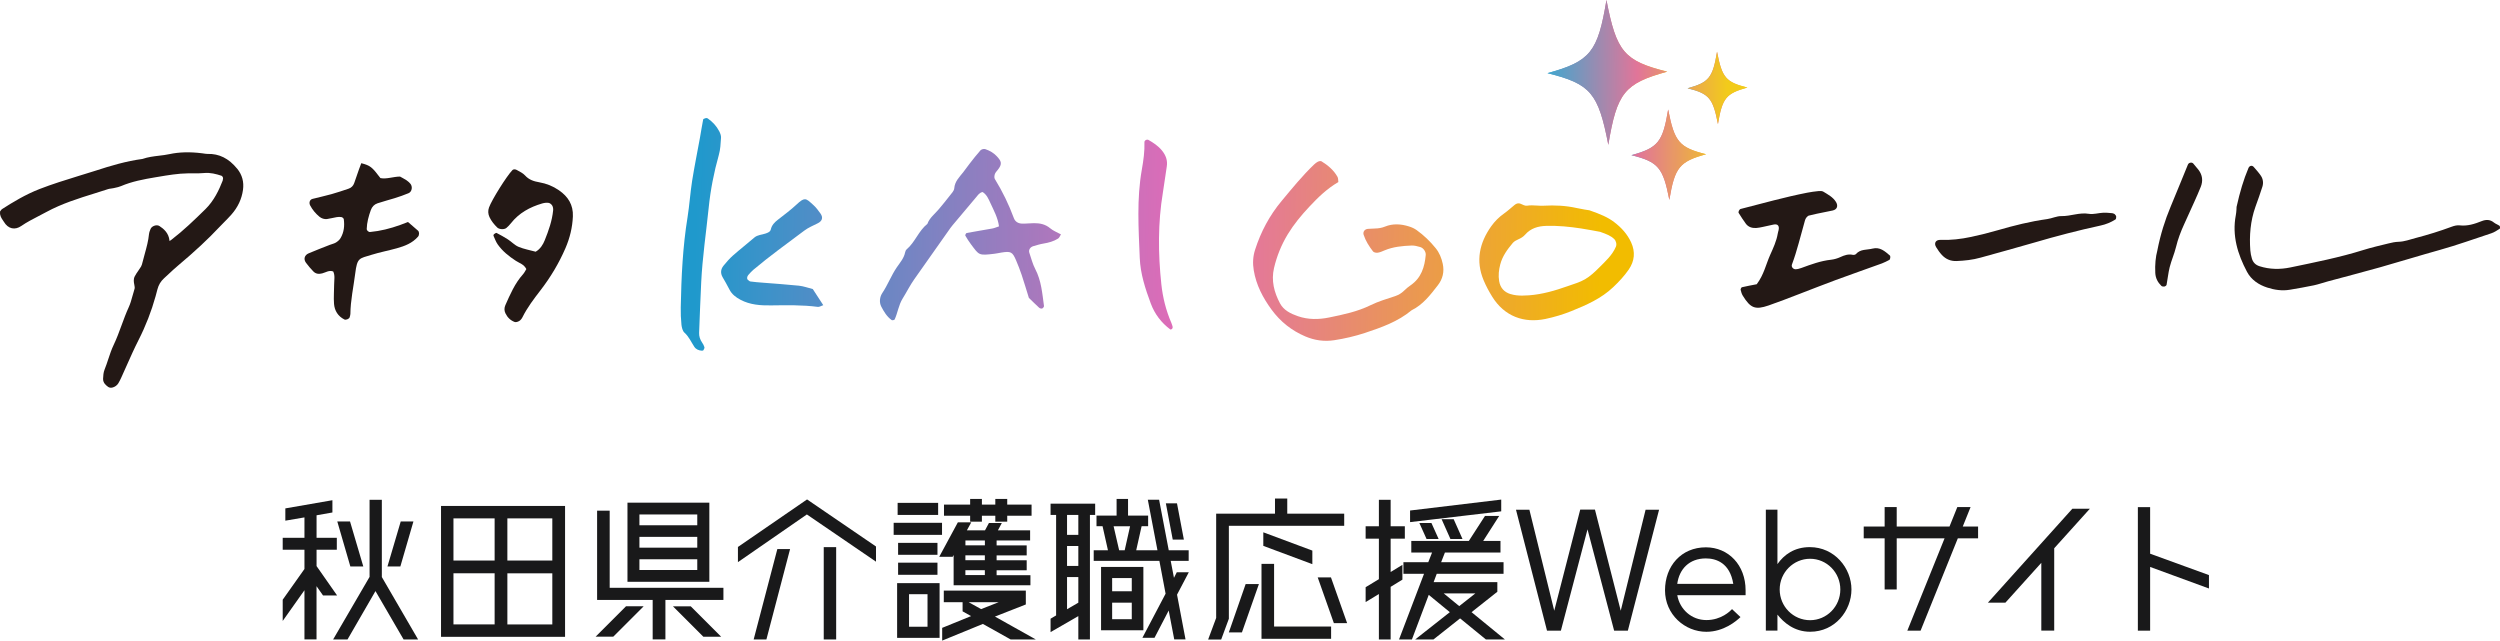
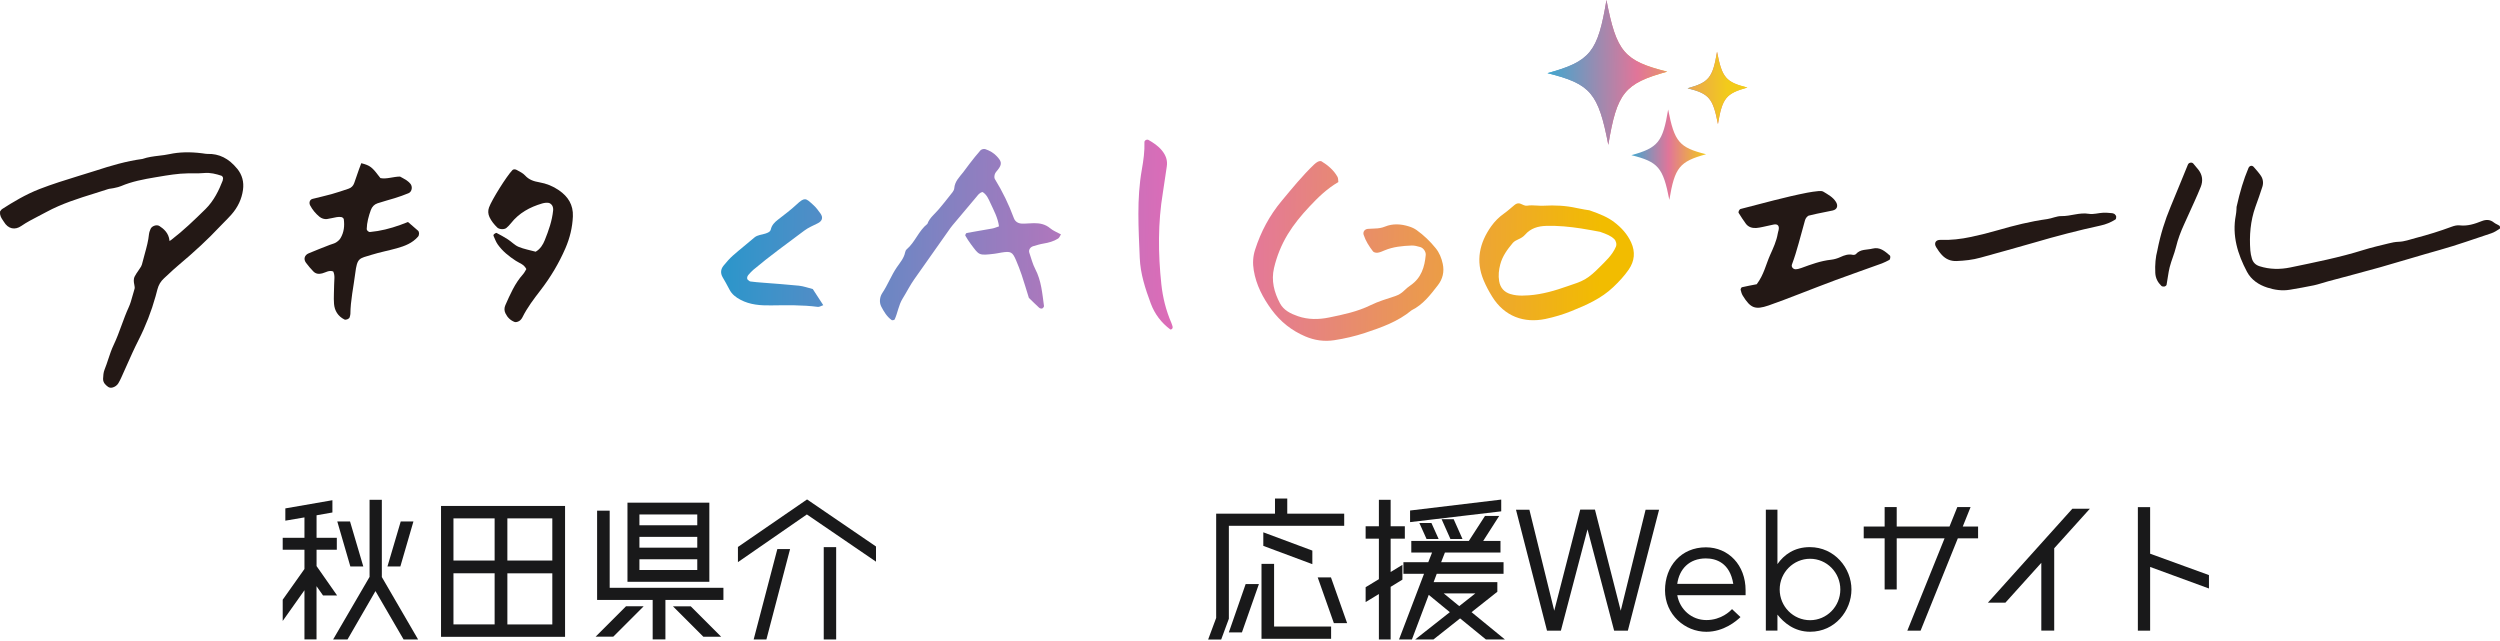
<svg xmlns="http://www.w3.org/2000/svg" xmlns:xlink="http://www.w3.org/1999/xlink" id="b" viewBox="0 0 635.73 162.9">
  <defs>
    <style>.ab{clip-path:url(#i);}.ac{fill:#231815;}.ad{clip-path:url(#k);}.ae{fill:url(#w);}.af{fill:url(#t);}.ag{clip-path:url(#m);}.ah{fill:url(#l);}.ai{fill:url(#h);}.aj{fill:url(#j);}.ak{fill:#19191a;}.al{fill:none;}.am{fill:url(#z);}.an{fill:url(#q);}.ao{fill:url(#aa);}.ap{clip-path:url(#o);}.aq{isolation:isolate;}.ar{clip-path:url(#r);}.as{fill:url(#f);}.at{fill:url(#v);}.au{clip-path:url(#g);}.av{fill:url(#x);}.aw{fill:url(#p);}.ax{clip-path:url(#e);}.ay{fill:url(#n);}.az{clip-path:url(#y);}.ba{clip-path:url(#u);}.bb{fill:url(#s);}</style>
    <clipPath id="e">
      <path class="al" d="M335.2,41.07c-.39.2-.74.48-1.06.78-2.99,2.87-5.6,6.09-8.24,9.26-3.06,3.67-5.28,7.83-6.74,12.39-.56,1.74-.64,3.47-.34,5.25.62,3.73,2.31,6.96,4.53,9.99,2.25,3.07,5.11,5.33,8.58,6.81,2.35,1,4.8,1.36,7.38.96,2.64-.41,5.23-1.01,7.76-1.84,4.21-1.4,8.4-2.87,11.89-5.77,2.89-1.42,4.78-3.92,6.68-6.37,1.21-1.56,1.68-3.4,1.24-5.44-.32-1.49-.86-2.82-1.81-3.99-1.4-1.73-3-3.27-4.81-4.57-.58-.42-1.28-.74-1.98-.95-2.02-.64-4.1-.77-6.08.04-.86.35-1.69.47-2.57.49-.59.02-1.18.05-1.77.09-.85.06-1.34.78-1.1,1.51.52,1.57,1.39,2.94,2.39,4.23.21.27.82.38,1.21.32.57-.08,1.13-.34,1.67-.57,2.22-.94,4.58-1.16,6.95-1.25.71-.03,1.46.18,2.16.38.85.24,1.49,1.22,1.41,2.04-.28,3.04-1.13,5.8-3.81,7.66-.61.42-1.19.89-1.71,1.41-.65.64-1.37,1.07-2.24,1.37-2.1.7-4.25,1.32-6.22,2.29-3.37,1.66-6.98,2.41-10.6,3.15-2.63.54-5.3.57-7.89-.32-1.85-.63-3.66-1.52-4.59-3.28-1.48-2.78-2.27-5.77-1.52-8.98.72-3.05,1.88-5.92,3.5-8.59,1.54-2.53,3.41-4.79,5.44-6.96,2.24-2.4,4.54-4.64,7.42-6.31-.07-.48-.02-.96-.21-1.31-.96-1.72-2.43-2.95-4.08-3.97-.07-.04-.17-.06-.28-.06-.19,0-.4.05-.54.13l-.02-.02Z" />
    </clipPath>
    <linearGradient id="f" x1="-85.78" y1="-699.93" x2="-84.78" y2="-699.93" gradientTransform="translate(-161577.99 19740.78) rotate(90) scale(231.34)" gradientUnits="userSpaceOnUse">
      <stop offset="0" stop-color="#1f99cc" />
      <stop offset=".54" stop-color="#e16bb7" />
      <stop offset="1" stop-color="#f2bc00" />
    </linearGradient>
    <clipPath id="g">
      <path class="al" d="M384.15,74.8c-1.65-.51-2.64-1.59-2.93-3.32-.24-1.43-.08-2.84.28-4.23.55-2.13,1.82-3.84,3.2-5.48.35-.41.9-.69,1.41-.92.66-.29,1.24-.63,1.73-1.19,1.4-1.61,3.28-2.16,5.34-2.22,2.99-.09,5.96.21,8.91.66,1.82.28,3.63.64,4.8.85,1.71.6,2.75,1.02,3.59,1.84.49.48.69,1.35.43,1.95-.92,2.16-2.65,3.69-4.25,5.3-1.09,1.1-2.27,2.2-3.59,2.97-1.33.78-2.88,1.21-4.35,1.73-3.22,1.14-6.49,2.11-9.93,2.36-.58.04-1.16.07-1.74.07-.98,0-1.96-.09-2.92-.39M385.15,52.11c-.88.71-1.71,1.5-2.64,2.15-1.3.91-2.42,2.03-3.32,3.3-2.98,4.21-3.98,8.78-1.92,13.7.6,1.44,1.35,2.83,2.17,4.16,3.11,5.04,8.1,6.83,13.59,5.68,2.22-.47,4.43-1.13,6.54-1.98,3.82-1.54,7.6-3.19,10.67-6.11,1.45-1.38,2.81-2.83,3.94-4.47,1.48-2.16,1.71-4.46.61-6.89-.97-2.13-2.5-3.79-4.33-5.18-1.6-1.22-3.44-2-6.27-2.99-.42-.07-1.83-.26-3.21-.57-2.79-.63-5.59-.76-8.44-.6-.58.03-1.16,0-1.74-.04-.83-.05-1.66-.1-2.5.04-.49.08-1.08-.26-1.59-.48-.2-.09-.39-.12-.57-.12-.36,0-.69.16-.99.41h0Z" />
    </clipPath>
    <linearGradient id="h" x1="-85.78" y1="-699.92" x2="-84.78" y2="-699.92" gradientTransform="translate(-161525.08 19690.87) rotate(90) scale(231.34)" xlink:href="#f" />
    <clipPath id="i">
      <path class="al" d="M249.35,38.2c-.98,1.09-1.88,2.27-2.79,3.43-.54.69-1.04,1.41-1.58,2.11-.98,1.27-2.19,2.36-2.32,4.16-.05.64-.69,1.27-1.13,1.85-.9,1.17-1.84,2.3-2.78,3.43-1.01,1.22-2.36,2.18-2.92,3.75-2.23,1.76-3.11,4.63-5.26,6.47-.21.17-.35.49-.4.77-.3,1.51-1.32,2.64-2.14,3.84-1.41,2.08-2.28,4.44-3.68,6.53-.65.97-.8,2.36-.25,3.42.66,1.27,1.43,2.57,2.66,3.44.15.1.68-.02.75-.17.79-1.72.99-3.65,2.03-5.32,1.01-1.62,1.86-3.35,2.97-4.92,3.07-4.33,6.12-8.68,9.18-13.02.17-.24.35-.47.54-.69,1.99-2.37,3.97-4.76,5.98-7.11.46-.54.85-1.19,1.66-1.34,1.06.67,1.51,1.77,2,2.84.85,1.86,1.87,3.67,2.17,5.89-.62.2-1.15.45-1.71.55-2.17.4-4.35.73-6.52,1.14-.16.03-.41.54-.34.66.43.76.92,1.5,1.44,2.21,2.1,2.79,1.91,2.9,5.95,2.41.58-.07,1.16-.2,1.75-.3,2.44-.39,2.84-.2,3.76,1.95.52,1.22,1.01,2.46,1.43,3.72.65,1.96,1.24,3.94,1.83,5.84.91.88,1.74,1.72,2.61,2.51.18.16.55.28.77.2.21-.07.49-.43.47-.62-.44-3.2-.67-6.44-2.22-9.41-.68-1.29-1.03-2.76-1.51-4.15-.24-.7.21-1.44,1.01-1.67.85-.24,1.7-.52,2.57-.66,1.33-.22,2.61-.56,3.74-1.28.32-.2.47-.67.72-1.06-.98-.54-1.97-.9-2.73-1.55-1.23-1.03-2.61-1.31-4.11-1.3-1.03,0-2.06.15-3.09.11-.93-.04-1.7-.46-2.05-1.41-1.28-3.47-2.89-6.78-4.83-9.93-.19-.3-.12-.86,0-1.24.13-.4.47-.74.74-1.08,1.24-1.55.89-2.23-.21-3.43-.83-.9-1.85-1.47-2.96-1.85-.08-.03-.17-.04-.27-.04-.33,0-.74.13-.92.33h-.01Z" />
    </clipPath>
    <linearGradient id="j" x1="-85.78" y1="-699.93" x2="-84.78" y2="-699.93" gradientTransform="translate(-161674.36 19832.59) rotate(90) scale(231.34)" xlink:href="#f" />
    <clipPath id="k">
      <path class="al" d="M202.58,51.99c-1.5,1.41-3.18,2.64-4.8,3.91-.83.65-1.52,1.35-1.77,2.44-.14.62-.75.84-1.32,1.04-.96.34-2.03.31-2.88,1.04-1.78,1.54-3.65,2.99-5.42,4.55-.88.78-1.66,1.68-2.4,2.59-.71.87-.83,1.87-.26,2.89.58,1.03,1.2,2.04,1.72,3.1.62,1.26,1.64,2.04,2.85,2.68,2.43,1.29,5.09,1.47,7.74,1.43,3.99-.05,7.97-.14,11.94.38.38.05.8-.25,1.37-.44-.86-1.31-1.65-2.53-2.67-4.1-1.24-.31-2.36-.73-3.52-.85-3.08-.32-6.16-.52-9.25-.77-1.03-.08-2.06-.16-3.08-.3-.25-.03-.48-.29-.7-.47-.25-.22-.16-.84.17-1.19.4-.43.77-.9,1.22-1.27,4.17-3.52,8.61-6.7,12.97-9.98,1.05-.79,2.3-1.31,3.48-1.9,1.02-.51,1.48-1.38.64-2.52-.52-.71-1.05-1.45-1.7-2.04-1.05-.95-1.6-1.54-2.24-1.54-.52,0-1.11.4-2.08,1.31h-.01Z" />
    </clipPath>
    <linearGradient id="l" x1="-85.78" y1="-699.93" x2="-84.78" y2="-699.93" gradientTransform="translate(-161724.54 19887.56) rotate(90) scale(231.34)" xlink:href="#f" />
    <clipPath id="m">
-       <path class="al" d="M178.82,30.33c-.32,1.58-.55,3.18-.84,4.77-.66,3.63-1.4,7.25-1.98,10.9-.48,3.06-.67,6.17-1.16,9.23-1.24,7.6-1.58,15.26-1.73,22.94-.03,1.47.03,2.95.18,4.42.08.7.29,1.58.77,2.01,1.14,1.02,1.7,2.38,2.51,3.6.43.65,1.13.92,1.9.98.14.01.35-.04.41-.14.13-.23.31-.54.25-.76-.12-.42-.34-.81-.59-1.17-.52-.76-.8-1.59-.76-2.5.17-4.27.32-8.53.53-12.8.31-6.35,1.25-12.63,1.9-18.94.46-4.56,1.33-9.04,2.58-13.46.4-1.4.47-2.91.56-4.37.04-.55-.2-1.17-.46-1.67-.69-1.33-1.69-2.4-2.92-3.26-.11-.08-.28-.07-.42-.1-.25.11-.68.18-.71.33h-.02Z" />
-     </clipPath>
+       </clipPath>
    <linearGradient id="n" x1="-85.78" y1="-699.93" x2="-84.78" y2="-699.93" gradientTransform="translate(-161742.73 19901.75) rotate(90) scale(231.34)" xlink:href="#f" />
    <clipPath id="o">
      <path class="al" d="M291.02,36.1c.08,2.37-.25,4.7-.66,7.02-1.33,7.47-.83,14.98-.53,22.48.16,4.01,1.41,7.82,2.8,11.57,1.01,2.71,2.68,4.89,4.97,6.61.07.05.29-.04.4-.11.1-.07.14-.22.24-.41-.11-.36-.21-.78-.38-1.17-1.36-3.14-2.18-6.45-2.54-9.81-.83-7.79-.89-15.59.4-23.36.36-2.18.63-4.38.98-6.56.25-1.57-.24-2.88-1.23-4.09-.95-1.17-2.17-1.97-3.45-2.7-.08-.04-.17-.06-.26-.06-.35,0-.75.27-.74.59h0Z" />
    </clipPath>
    <linearGradient id="p" x1="-85.78" y1="-699.93" x2="-84.78" y2="-699.93" gradientTransform="translate(-161627.31 19785.44) rotate(90) scale(231.34)" xlink:href="#f" />
    <linearGradient id="q" x1="393.53" y1="18.42" x2="423.96" y2="18.42" gradientUnits="userSpaceOnUse">
      <stop offset="0" stop-color="#40a7cf" />
      <stop offset=".5" stop-color="#e17599" />
      <stop offset="1" stop-color="#f2cb1a" />
    </linearGradient>
    <clipPath id="r">
      <path class="an" d="M393.53,18.61c10.96,2.73,12.91,5.03,15.45,18.22,2.2-13.25,4.09-15.6,14.98-18.61-10.96-2.73-12.91-5.03-15.45-18.22-2.2,13.25-4.09,15.6-14.98,18.6h0Z" />
    </clipPath>
    <linearGradient id="s" x1="-87.8" y1="-704.31" x2="-86.8" y2="-704.31" gradientTransform="translate(4401.6 32169.93) scale(45.65)" xlink:href="#q" />
    <linearGradient id="t" x1="429.14" y1="22.36" x2="444.35" y2="22.36" xlink:href="#q" />
    <linearGradient id="v" x1="429.14" y1="22.36" x2="444.35" y2="22.36" xlink:href="#q" />
    <clipPath id="u">
      <path class="at" d="M429.14,22.45c5.48,1.36,6.46,2.51,7.72,9.11,1.1-6.62,2.05-7.8,7.49-9.3-5.48-1.36-6.46-2.51-7.72-9.11-1.1,6.62-2.05,7.8-7.49,9.3Z" />
    </clipPath>
    <linearGradient id="w" x1="-87.8" y1="-704.2" x2="-86.8" y2="-704.2" gradientTransform="translate(4401.86 32169.29) scale(45.65)" xlink:href="#q" />
    <linearGradient id="x" x1="414.85" y1="39.34" x2="433.85" y2="39.34" xlink:href="#q" />
    <linearGradient id="z" x1="414.85" y1="39.34" x2="433.85" y2="39.34" xlink:href="#q" />
    <clipPath id="y">
-       <path class="am" d="M414.85,39.46c6.84,1.7,8.06,3.14,9.65,11.37,1.38-8.27,2.56-9.74,9.35-11.61-6.84-1.7-8.06-3.14-9.65-11.37-1.37,8.27-2.55,9.74-9.35,11.61Z" />
-     </clipPath>
+       </clipPath>
    <linearGradient id="aa" x1="-87.8" y1="-704.31" x2="-86.8" y2="-704.31" gradientTransform="translate(4401.71 32190.85) scale(45.65)" xlink:href="#q" />
  </defs>
  <g id="c">
    <g id="d">
      <g class="aq">
        <g class="aq">
          <path class="ak" d="M85.72,151.43h-3.57l-1.66-2.37v13.54h-3.07v-12.51l-5.53,7.81v-5.4l5.53-7.81v-4.9h-5.53v-3.03h5.53v-5.19l-4.86.83v-3.12l11.97-2.08v3.12l-4.03.71v5.73h5.15v3.03h-5.15v4.16l5.23,7.48ZM106.33,162.61h-3.7l-7.15-12.3-7.11,12.3h-3.66l9.27-15.91v-19.61h3.12v19.65l9.22,15.87ZM92.37,144.04h-3.28l-3.32-11.43h3.24l3.37,11.43ZM105.13,132.61l-3.32,11.43h-3.28l3.37-11.43h3.24Z" />
        </g>
        <g class="aq">
          <path class="ak" d="M112.15,128.66h31.54v33.28h-31.54v-33.28ZM125.78,131.82h-10.47v10.72h10.47v-10.72ZM115.31,145.78v13h10.47v-13h-10.47ZM140.45,142.54v-10.72h-11.43v10.72h11.43ZM129.02,158.79h11.43v-13h-11.43v13Z" />
        </g>
        <g class="aq">
          <path class="ak" d="M151.46,161.9l7.73-7.73h4.49l-7.73,7.73h-4.49ZM155.04,149.48h28.92v3.07h-14.75v10.05h-3.24v-10.05h-14.13v-22.69h3.2v19.61ZM180.38,127.83v20.11h-20.82v-20.11h20.82ZM177.31,130.83h-14.71v2.74h14.71v-2.74ZM177.31,136.52h-14.71v2.74h14.71v-2.74ZM162.6,144.95h14.71v-2.74h-14.71v2.74ZM171.12,154.18h4.53l7.73,7.73h-4.53l-7.73-7.73Z" />
        </g>
        <g class="aq">
          <path class="ak" d="M205.23,127l17.53,11.97v3.86l-17.58-12.01-17.53,12.13v-3.86l17.58-12.09ZM191.65,162.61l6.02-22.98h3.24l-6.02,22.98h-3.24ZM209.47,162.61v-23.48h3.16v23.48h-3.16Z" />
        </g>
        <g class="aq">
-           <path class="ak" d="M239.55,132.94v3.07h-12.3v-3.07h12.3ZM228.13,162.2v-13.92h10.8v13.92h-10.8ZM238.56,127.87v3.08h-10.3v-3.08h10.3ZM238.39,138.05v3.03h-10.01v-3.03h10.01ZM228.38,146.16v-3.08h10.01v3.08h-10.01ZM231.16,151.1v8.27h4.7v-8.27h-4.7ZM262.03,148.82h-19.53v-7.69l-.25.46h-3.41l4.74-8.77h3.41l-1.12,2.04h4.61l1-1.87h3.28l-1,1.87h8.19v2.58h-8.52v1.25h7.65v2.54h-7.65v1.25h7.65v2.54h-7.65v1.25h8.6v2.58ZM263.4,162.61h-6.4l-7.06-3.95-10.35,4.24v-3.24l7.35-2.99-2.16-1.21v-2.33h-4.78v-2.95h20.86v3.53l-7.85,3.08,10.39,5.82ZM246.7,132.65v-1.5h-6.65v-2.83h6.65v-1.45h2.99v1.45h3.41v-1.45h3.03v1.45h6.19v2.83h-6.19v1.5h-3.03v-1.5h-3.41v1.5h-2.99ZM245.5,138.68h4.95v-1.25h-4.95v1.25ZM250.44,142.46v-1.25h-4.95v1.25h4.95ZM250.44,146.24v-1.25h-4.95v1.25h4.95ZM253.93,153.14h-7.6l3.16,1.75,4.45-1.75Z" />
-           <path class="ak" d="M278.49,130.95h-1.33v31.66h-2.95v-5.94l-7.06,4.07v-3.41l1.41-.83v-25.55h-1.41v-2.87h11.34v2.87ZM274.21,136.02v-5.07h-2.87v5.07h2.87ZM274.21,143.91v-5.07h-2.87v5.07h2.87ZM271.34,154.92l2.87-1.66v-6.52h-2.87v8.18ZM302.3,145.53l-2.99,5.69,2.16,11.38h-2.87l-1.41-7.35-3.61,6.94h-3.08l5.9-11.22-1.58-8.35h-16.7v-2.7h3.62l-1.37-6.11h-1.54v-2.7h5.11v-4.24h2.91v4.24h5.11v2.7h-1.66l-1.37,6.11h5.4l-2.45-12.84h2.87l2.45,12.84h5.07v2.7h-4.57l.83,4.32.71-1.41h3.08ZM290.75,144.16v16.12h-10.76v-16.12h10.76ZM287.8,146.99h-4.99v3.37h4.99v-3.37ZM282.81,157.46h4.99v-4.2h-4.99v4.2ZM283.18,133.82l1.41,6.11h1.41l1.37-6.11h-4.2ZM301.05,137.22h-2.83l-1.75-9.22h2.83l1.75,9.22Z" />
-         </g>
+           </g>
        <g class="aq">
          <path class="ak" d="M341.82,130.62v3.08h-29.33v23.64l-1.95,5.28h-3.32l2.04-5.48v-26.51h14.96v-3.86h3.12v3.86h14.5ZM312.48,160.82l4.28-12.3h3.37l-4.32,12.3h-3.32ZM323.99,143.37v15.96h14.5v3.12h-17.7v-19.07h3.2ZM333.72,143.46l-12.47-4.65v-3.45l12.47,4.65v3.45ZM338.45,146.82l4.11,11.63h-3.37l-4.11-11.63h3.37Z" />
        </g>
        <g class="aq">
          <path class="ak" d="M356.62,147.4l-2.99,1.83v13.38h-2.99v-11.55l-3.37,2.04v-3.78l3.37-2.04v-10.3h-3.37v-3.16h3.37v-6.73h2.99v6.73h3.61v3.16h-3.61v8.48l2.99-1.83v3.78ZM382.67,162.61h-4.82l-6.56-5.36-6.77,5.36h-4.65l8.81-6.94-5.36-4.4-4.28,11.34h-3.28l6.36-16.7h-5.24v-2.95h6.32l.96-2.45h-5.28v-2.95h14.63l4.11-6.36h3.61l-4.07,6.36h4.4v2.95h-14.13l-.96,2.45h15.87v2.95h-16.99l-.79,2.12h16.2v2.45l-6.56,5.19,8.48,6.94ZM381.75,127.04v2.99l-23.18,2.74v-2.95l23.18-2.78ZM362.76,137.06l-1.83-4.07h3.07l1.83,4.07h-3.07ZM368.83,137.06l-2.24-5.03h3.07l2.24,5.03h-3.07ZM371.07,154.13l4.11-3.24h-8.06l3.95,3.24Z" />
        </g>
        <g class="aq">
          <path class="ak" d="M418.44,129.62h3.45l-7.94,30.75h-3.49l-6.77-25.76-6.77,25.76h-3.53l-7.89-30.75h3.41l6.32,25.68,6.61-25.72h3.74l6.56,25.72,6.32-25.68Z" />
        </g>
        <g class="aq">
          <path class="ak" d="M440.43,154.88l2.16,2.04c-1.04,1-4.24,3.74-8.68,3.74-5.48,0-10.51-4.4-10.51-10.55s4.11-10.93,10.39-10.93c5.73,0,10.1,4.49,10.1,10.93v1.25h-17.37c.62,3.57,3.61,6.32,7.4,6.32s6.07-2.29,6.52-2.78ZM433.78,142c-4.24,0-6.77,2.74-7.27,6.48h14.25c-.87-5.36-4.36-6.48-6.98-6.48Z" />
        </g>
        <g class="aq">
          <path class="ak" d="M460.21,139.13c6.32,0,10.6,5.36,10.6,10.76s-4.16,10.76-10.51,10.76c-4.07,0-6.73-2.37-8.31-4.36v4.07h-2.95v-30.75h2.95v13.84c1.66-2.37,4.28-4.32,8.23-4.32ZM460.29,157.71c4.24,0,7.69-3.49,7.69-7.81s-3.45-7.81-7.69-7.81-7.73,3.49-7.73,7.81,3.45,7.81,7.73,7.81Z" />
        </g>
        <g class="aq">
          <path class="ak" d="M503.01,133.9v2.99h-5.15l-9.47,23.48h-3.37l9.47-23.48h-12.17v13h-3.07v-13h-5.32v-2.99h5.32v-4.95h3.07v4.95h13.42l1.99-4.95h3.37l-1.99,4.95h3.91Z" />
        </g>
        <g class="aq">
          <path class="ak" d="M531.43,129.37l-9.06,10.05v20.94h-3.28v-17.24l-9.14,10.14h-4.45l21.48-23.89h4.45Z" />
        </g>
        <g class="aq">
          <path class="ak" d="M561.72,146.24v3.41l-14.96-5.48v16.2h-3.12v-31.41h3.12v11.84l14.96,5.44Z" />
        </g>
      </g>
      <path class="ac" d="M568.73,52.66c.88-3.94,1.79-6.99,3.04-9.94.25-.59.9-.75,1.31-.29.64.73,1.29,1.45,1.83,2.24.57.84.7,1.84.4,2.8-.54,1.72-1.16,3.42-1.77,5.12-1.28,3.6-1.58,7.31-1.3,11.09.05.69.2,1.38.39,2.04.28.99.94,1.66,1.95,1.98,2.58.82,5.21.85,7.83.31,6.24-1.3,12.5-2.53,18.59-4.44,2.11-.66,4.28-1.15,6.43-1.68.8-.2,1.64-.38,2.46-.4,1.56-.04,2.96-.6,4.44-.98,3.08-.8,6.11-1.74,9.1-2.85.64-.24,1.38-.43,2.04-.35,2.01.23,3.82-.37,5.63-1.09,1.11-.44,2.14-.41,3.11.39.42.34.98.5,1.41.83.13.1.16.65.05.72-.7.44-1.4.92-2.17,1.17-4.35,1.43-8.65,2.99-13.06,4.22-5.07,1.41-10.11,2.98-15.17,4.41-4.41,1.24-8.84,2.39-13.26,3.58-1.2.32-2.38.75-3.59,1.01-2.03.43-4.09.78-6.14,1.13-1.96.33-3.91.04-5.75-.56-2.15-.69-4.05-1.96-5.14-4.01-2.38-4.49-3.83-9.2-2.84-14.39.18-.94.18-1.92.19-2.05" />
      <path class="ac" d="M548.59,63.71c.81-4.14,1.94-7.69,3.38-11.14,1.49-3.56,2.93-7.15,4.4-10.72.22-.53,1.01-.67,1.37-.25.45.52.9,1.05,1.32,1.59,1.01,1.32,1.18,2.78.58,4.31-.51,1.29-1.08,2.55-1.64,3.81-.85,1.89-1.7,3.78-2.57,5.67-.87,1.89-1.6,3.81-2.09,5.84-.42,1.74-1.17,3.39-1.61,5.13-.37,1.46-.5,2.99-.79,4.48-.04.19-.36.4-.58.44-.23.04-.58-.02-.75-.18-.91-.89-1.47-1.95-1.54-3.27-.11-2.09.09-4.14.52-5.7" />
      <path class="ac" d="M446.72,72.28c1.83-2.42,2.35-5.07,3.42-7.46.79-1.76,1.62-3.53,1.94-5.47.04-.27.14-.54.2-.81.25-1.11-.21-1.65-1.25-1.44-.95.19-1.89.43-2.84.62-.54.11-1.09.23-1.64.26-1.02.05-1.95-.24-2.58-1.07-.67-.88-1.24-1.83-1.84-2.76-.16-.25.17-.93.49-1.01,5.64-1.44,11.24-3.02,16.95-4.14.95-.19,1.92-.31,2.88-.41.4-.04.89-.04,1.21.15,1.17.72,2.41,1.35,3.19,2.58.64,1.01.34,1.95-.81,2.21-1.35.3-2.72.54-4.07.83-.81.17-1.6.38-2.09.49-.81.54-.85,1.11-1.01,1.64-1.04,3.59-1.87,7.25-3.19,10.76-.26.69.43,1.37,1.17,1.2.13-.03.28-.03.41-.06.27-.07.54-.15.8-.24,2.46-.9,4.92-1.82,7.56-2.1.8-.09,1.62-.33,2.36-.67,1.03-.48,2.04-.83,3.2-.57.23.05.62-.04.77-.2,1.14-1.32,2.79-1.02,4.22-1.39,1.87-.48,3.13.66,4.4,1.75.22.19.12,1.01-.14,1.13-.61.31-1.22.64-1.86.88-3.91,1.42-7.83,2.78-11.73,4.22-3.12,1.15-6.21,2.38-9.32,3.57-2.59.99-5.17,2.01-7.79,2.91-3.39,1.16-4.58.69-6.53-2.45-.28-.45-.45-1-.57-1.53-.04-.19.17-.62.33-.66,1.2-.28,2.42-.5,3.75-.76" />
      <path class="ac" d="M103.77,56.47c.86.75,1.71,1.46,2.53,2.19.37.33.33,1.15,0,1.52-1.43,1.65-3.37,2.39-5.38,2.95-2.13.6-4.31,1-6.42,1.66-3.17.98-3.66.68-4.17,4.75-.43,3.43-1.2,6.83-1.23,10.31,0,.27-.12.54-.18.81-.09.42-.94.78-1.35.58-1.63-.83-2.49-2.23-2.63-3.97-.13-1.65.03-3.32.03-4.98,0-1.09.27-2.2-.23-3.25-1.04-.41-1.89.24-2.81.48-.88.24-1.67.13-2.29-.54-.66-.7-1.31-1.42-1.86-2.2-.64-.9-.35-1.91.71-2.36,1.78-.76,3.59-1.45,5.4-2.16.51-.2,1.08-.31,1.54-.59.45-.28.91-.67,1.17-1.12.88-1.49,1.05-3.13.82-4.82-.03-.2-.35-.47-.58-.52-.39-.08-.83-.06-1.23.01-.82.13-1.62.37-2.44.48-.71.09-1.4-.15-1.95-.59-.96-.8-1.76-1.75-2.35-2.87-.36-.69-.11-1.48.59-1.66,1.61-.41,3.24-.76,4.84-1.21,1.47-.41,2.91-.9,4.35-1.39.69-.23,1.18-.73,1.42-1.42.42-1.17.81-2.36,1.23-3.54.18-.51.38-1.02.57-1.52,2.29.6,2.7.92,4.87,3.79,1.58.31,3.19-.36,4.98-.39.48.27,1.09.58,1.66.95.34.22.64.52.92.81.69.73.49,2.1-.41,2.47-1.15.48-2.33.89-3.51,1.26-1.45.46-2.94.82-4.38,1.31-.81.27-1.39.86-1.7,1.71-.57,1.57-1,3.16-1.05,4.85-.01.32.48.78.84.74,2.63-.24,5.17-.89,7.65-1.78.65-.23,1.29-.49,2-.76" />
      <path class="ac" d="M133.83,68.4c-.6-1.2-1.76-1.49-2.66-2.08-1.76-1.15-3.39-2.44-4.6-4.16-.47-.67-.75-1.47-1.09-2.23-.04-.09.05-.31.14-.38.2-.14.52-.38.66-.31.98.51,1.95,1.04,2.88,1.64.93.6,1.72,1.48,2.71,1.89,1.39.58,2.91.84,4.35,1.24,1.2-.7,1.87-1.83,2.31-2.93.98-2.44,1.87-4.94,2.13-7.6.04-.4-.04-.87-.23-1.2-.18-.31-.58-.64-.92-.69-.53-.08-1.12,0-1.64.15-3.13.92-5.89,2.42-7.95,5.04-.34.43-.73.83-1.14,1.18-.55.47-1.83.39-2.33-.1-.8-.78-1.5-1.64-1.98-2.66-.37-.8-.41-1.62-.12-2.43.69-1.93,4.48-7.98,5.93-9.48.33-.35.81-.25,1.16-.05.72.4,1.53.78,2.07,1.37,1.01,1.12,2.25,1.51,3.65,1.75,1.79.31,3.46.98,4.98,2.03,2.33,1.61,3.66,3.7,3.54,6.64-.12,2.81-.77,5.48-1.88,8.06-1.66,3.84-3.79,7.4-6.34,10.71-1.69,2.2-3.38,4.4-4.62,6.91-.18.36-.48.72-.81.92s-.83.36-1.15.25c-1.08-.4-1.87-1.19-2.36-2.23-.31-.65-.31-1.36-.02-2.02,1.24-2.79,2.44-5.6,4.52-7.91.35-.4.58-.9.84-1.32" />
      <path class="ac" d="M537.11,54.2c.36.13.53.14.61.23.17.18.38.4.41.62.03.24-.03.65-.19.76-1.17.74-2.45,1.26-3.81,1.55-5.68,1.23-11.3,2.7-16.88,4.34-4.51,1.33-9.07,2.53-13.59,3.81-2.01.57-4.07.79-6.15.87-1.5.05-2.72-.49-3.7-1.54-.56-.6-1.04-1.29-1.47-2-.61-1.01-.1-1.88,1.08-1.84,2.65.1,5.25-.21,7.83-.76,2.29-.48,4.56-1.06,6.81-1.71,4.11-1.19,8.27-2.24,12.52-2.82,1.23-.17,2.43-.79,3.64-.76,2.34.04,4.56-.98,6.96-.58,1.18.2,2.46-.23,3.7-.28.82-.04,1.65.09,2.23.12" />
      <path class="ac" d="M60.3,42.89c-2.13-2.61-4.59-3.84-7.53-3.75-.27,0-.58-.05-.89-.09-.16-.02-.31-.05-.47-.07-3.11-.39-5.83-.32-8.3.21-.86.19-1.76.3-2.64.4-1.4.17-2.84.34-4.25.83-4.12.55-8.11,1.74-11.81,2.95-.93.3-1.86.59-2.8.87-.47.14-.94.28-1.4.43l-.35.11c-3.24,1-6.59,2.04-9.81,3.29-3.59,1.4-6.82,3.36-9.51,5.09-.2.13-.31.3-.4.45l-.13.17v.22c-.06.86.37,1.5.72,2.01.09.13.17.25.25.38.55.92,1.24,1.47,2.04,1.65.77.17,1.59-.03,2.38-.57,1.39-.96,2.94-1.76,4.43-2.53.65-.33,1.3-.67,1.94-1.02,3.93-2.14,8.25-3.49,12.44-4.79,1.1-.34,2.2-.69,3.3-1.05.21-.07.45-.1.71-.13.23-.03.45-.06.67-.11l.35-.08c.51-.11,1.04-.22,1.55-.44,2.74-1.17,5.7-1.73,8.74-2.24l.67-.11c2.49-.42,5.07-.86,7.62-.89h1.27c.93,0,1.88.02,2.83-.08,1.55-.15,3.03.24,4.4.69.2.07.44.46.4.67-.01.08-.03.16-.04.25-.02.13-.03.26-.06.33-.93,2.37-2.18,5.07-4.37,7.23-2.82,2.77-5.6,5.45-8.69,7.82-.14.11-.29.21-.46.31,0-.03,0-.06,0-.09-.18-1.97-1.53-3.07-2.54-3.72-.35-.23-.82-.26-1.31-.09-.49.17-.85.49-.99.88-.03.09-.07.17-.1.26-.11.28-.24.6-.27.96-.16,1.72-.61,3.35-1.09,5.09-.18.66-.37,1.32-.53,1.99l-.02.07c-.1.42-.2.82-.38,1.13-.2.34-.43.68-.68,1.03-.32.46-.66.94-.93,1.47-.38.75-.23,1.5-.11,2.1.09.46.17.86.03,1.19-.06.13-.08.26-.1.34,0,.03,0,.05-.02.08-.14.44-.26.89-.39,1.34-.27.99-.53,1.92-.93,2.78-.69,1.51-1.27,3.08-1.83,4.61-.6,1.65-1.23,3.35-1.99,4.95-.58,1.21-1,2.47-1.4,3.69-.28.85-.57,1.73-.91,2.56-.32.78-.37,1.65-.4,2.4-.04,1.1.86,1.75,1.29,2.06.11.08.27.16.48.2.16.03.35.02.57-.02.61-.13,1.23-.57,1.53-1.08.26-.44.5-.9.71-1.36.48-1.04.94-2.08,1.4-3.12.96-2.17,1.96-4.41,3.05-6.55,1.82-3.58,3.27-7.32,4.32-11.1.15-.56.3-1.12.45-1.69l.03-.11c.29-1.11.83-2.01,1.66-2.77.41-.37.81-.75,1.21-1.12.75-.7,1.52-1.42,2.31-2.08,4.33-3.64,7.68-6.76,10.56-9.83.41-.44.83-.86,1.25-1.28.6-.61,1.23-1.24,1.81-1.9,1.64-1.85,2.63-3.97,2.95-6.29.28-2.02-.21-3.82-1.46-5.36" />
      <g class="ax">
        <rect class="as" x="319.64" y="39.28" width="46.45" height="49.23" transform="translate(275.68 406.14) rotate(-89.45)" />
      </g>
      <g class="au">
        <rect class="ai" x="380.05" y="46.45" width="30.94" height="40.97" transform="translate(324.79 461.79) rotate(-89.45)" />
      </g>
      <g class="ab">
        <rect class="aj" x="224.59" y="36.32" width="44.08" height="46.65" transform="translate(184.61 305.69) rotate(-89.45)" />
      </g>
      <g class="ad">
        <rect class="ah" x="182.42" y="51.08" width="27.67" height="26.54" transform="translate(130.02 259.99) rotate(-89.45)" />
      </g>
      <g class="ag">
        <rect class="ay" x="148.56" y="54.12" width="59.28" height="10.87" transform="translate(116.94 237.17) rotate(-89.45)" />
      </g>
      <g class="ap">
        <rect class="aw" x="269.38" y="54.78" width="48.41" height="9.68" transform="translate(231.14 352.62) rotate(-89.45)" />
      </g>
      <path class="an" d="M393.53,18.61c10.96,2.73,12.91,5.03,15.45,18.22,2.2-13.25,4.09-15.6,14.98-18.61-10.96-2.73-12.91-5.03-15.45-18.22-2.2,13.25-4.09,15.6-14.98,18.6h0Z" />
      <g class="ar">
        <rect class="bb" x="393.45" y="-.09" width="30.62" height="36.97" transform="translate(-.09 2.07) rotate(-.29)" />
      </g>
      <path class="af" d="M429.14,22.45c5.48,1.36,6.46,2.51,7.72,9.11,1.1-6.62,2.05-7.8,7.49-9.3-5.48-1.36-6.46-2.51-7.72-9.11-1.1,6.62-2.05,7.8-7.49,9.3Z" />
      <g class="ba">
        <rect class="ae" x="429.1" y="13.09" width="15.31" height="18.49" transform="translate(-.11 2.21) rotate(-.29)" />
      </g>
      <path class="av" d="M414.85,39.46c6.84,1.7,8.06,3.14,9.65,11.37,1.38-8.27,2.56-9.74,9.35-11.61-6.84-1.7-8.06-3.14-9.65-11.37-1.37,8.27-2.55,9.74-9.35,11.61Z" />
      <g class="az">
        <rect class="ao" x="414.8" y="27.78" width="19.11" height="23.08" transform="translate(-.19 2.15) rotate(-.29)" />
      </g>
    </g>
  </g>
</svg>